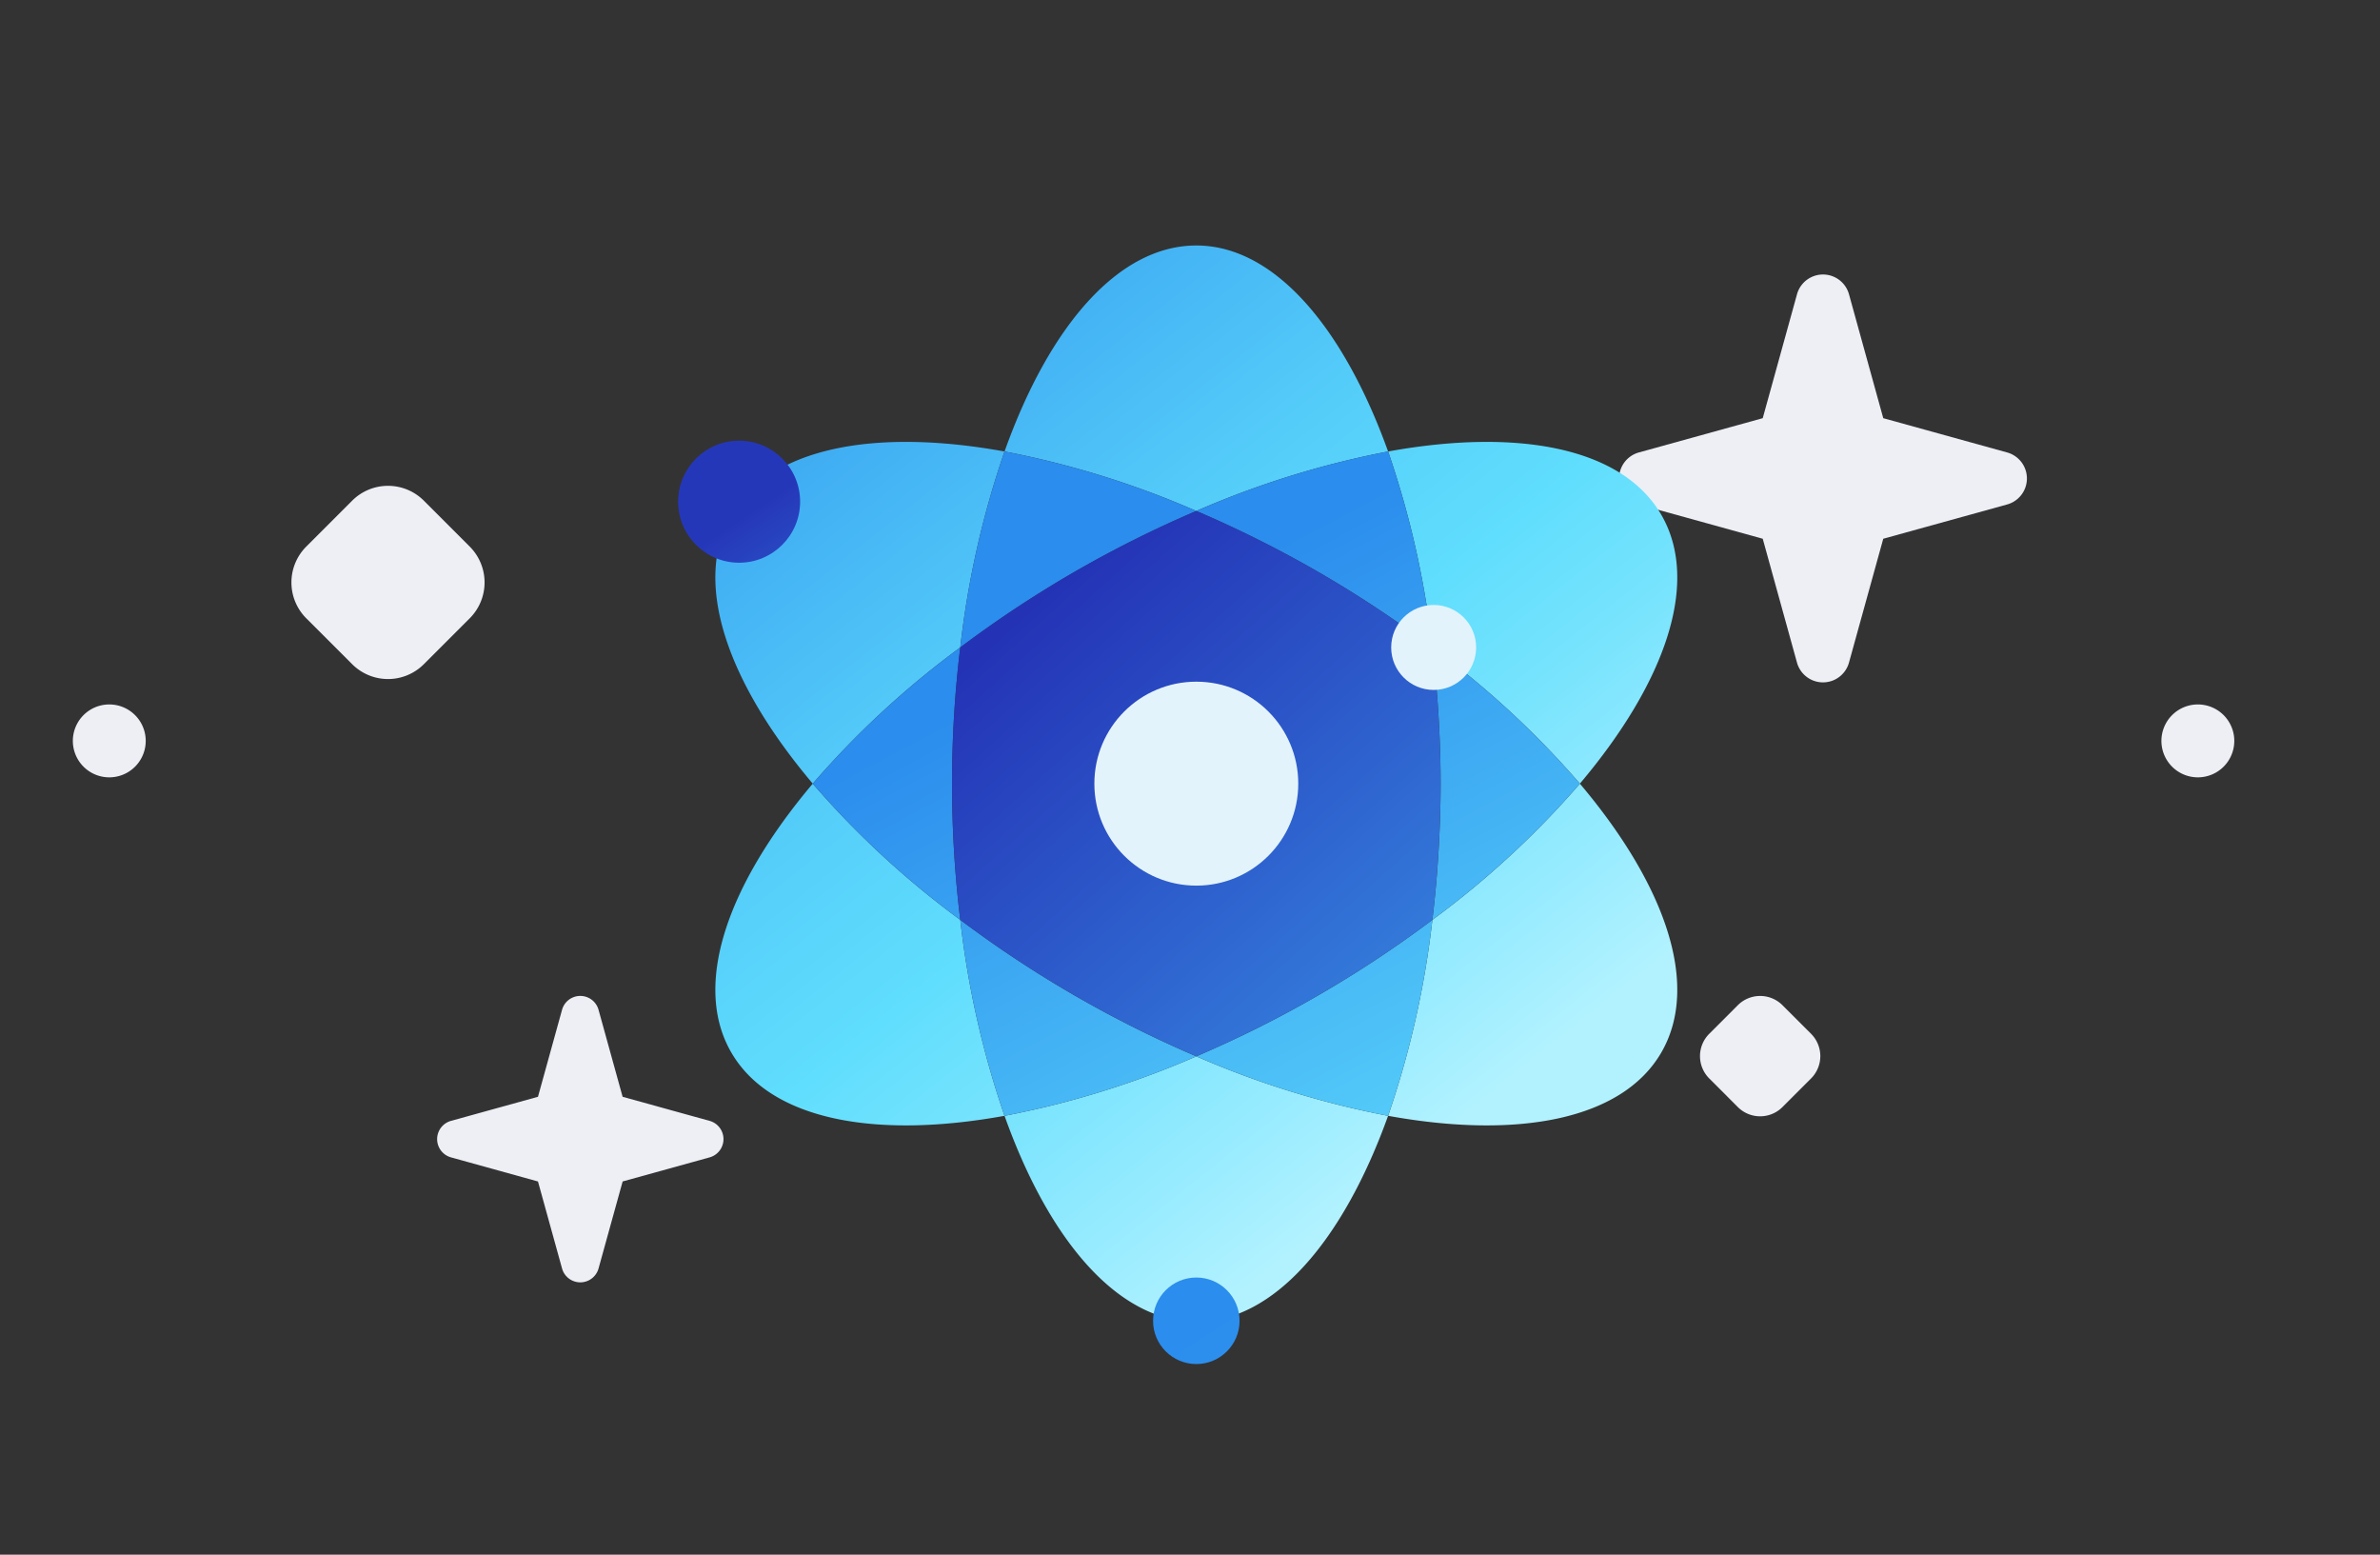
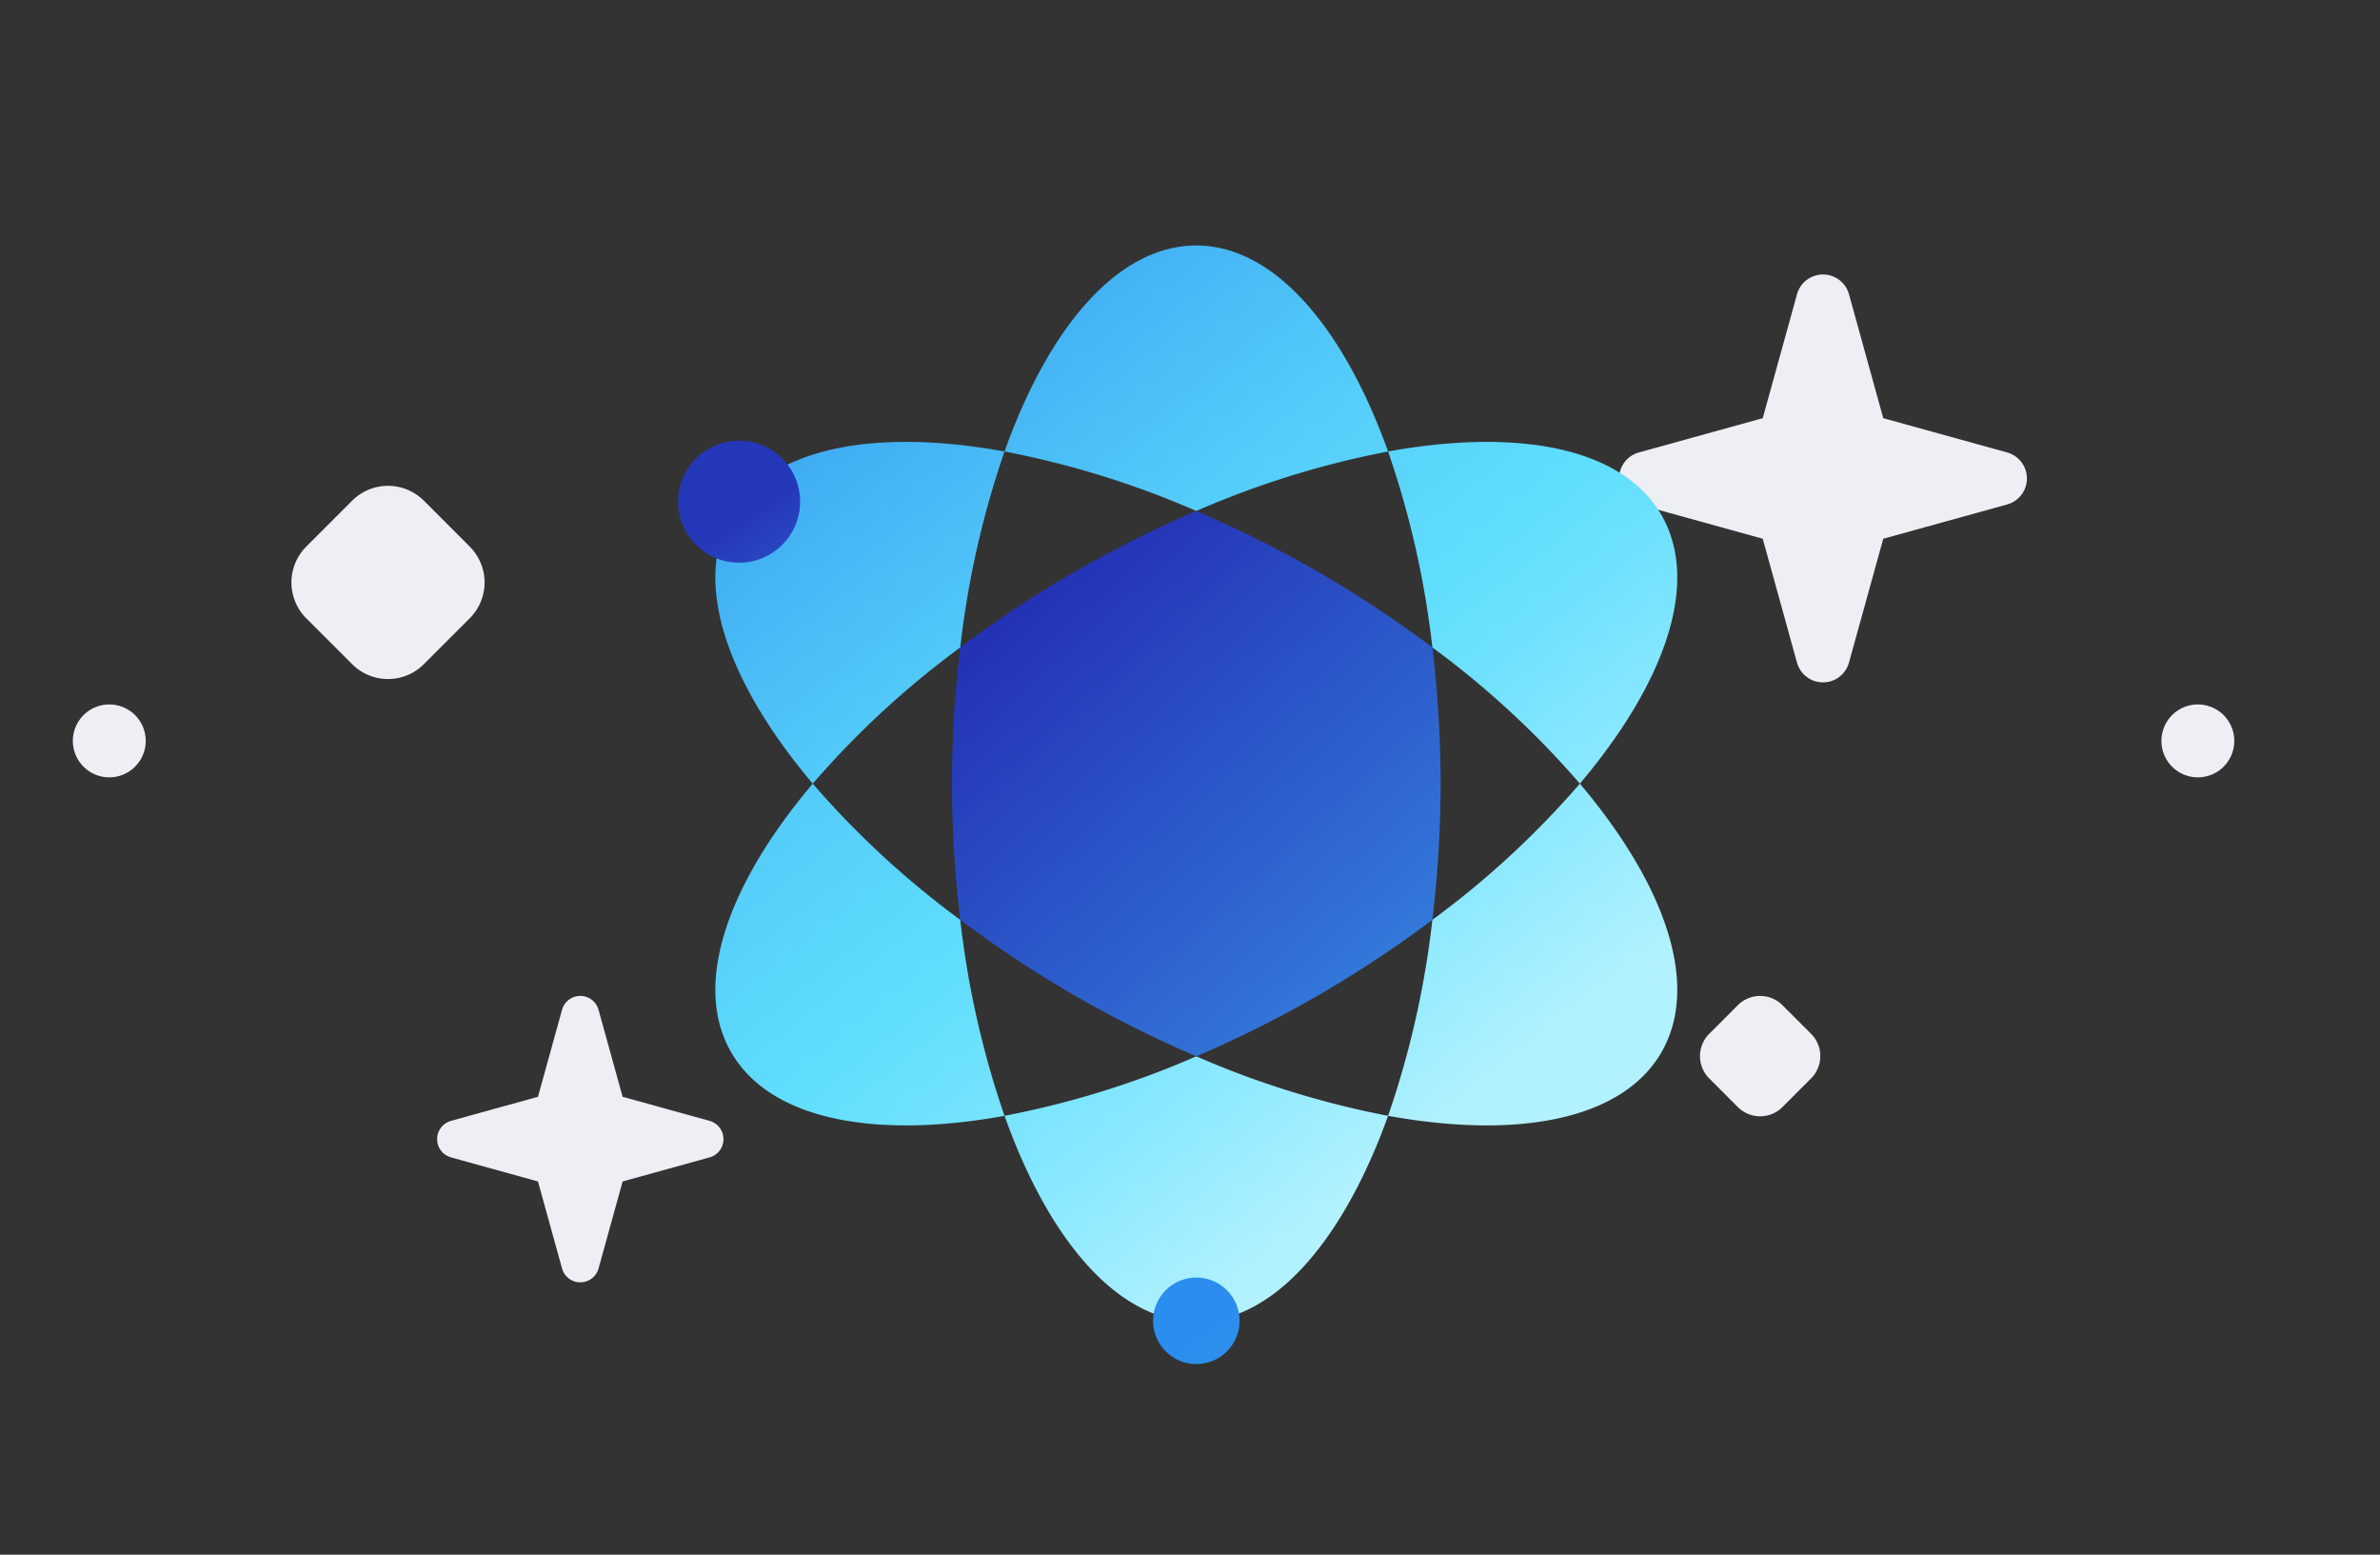
<svg xmlns="http://www.w3.org/2000/svg" width="98" height="64" viewBox="0 0 98 64" fill="none">
  <rect x="0" y="0" width="98" height="64" fill="#333333" stroke="none" />
  <path fill-rule="evenodd" clip-rule="evenodd" d="M77.546 17.215l5.09 1.408a1.111 1.111 0 010 2.147l-5.09 1.408-1.409 5.09a1.111 1.111 0 01-2.146 0l-1.408-5.09-5.09-1.408a1.111 1.111 0 010-2.147l5.09-1.408 1.408-5.09a1.111 1.111 0 012.147 0l1.408 5.09zm-58.207 5.283l-1.883-1.884a2.087 2.087 0 00-2.958 0l-1.884 1.884a2.088 2.088 0 000 2.958l1.884 1.883a2.087 2.087 0 002.958 0l1.883-1.883a2.088 2.088 0 000-2.958zM3 30.53a1.5 1.5 0 113-.06 1.5 1.5 0 01-3 .06zm86 0a1.5 1.5 0 113-.06 1.5 1.5 0 01-3 .06zM73.398 41.383l1.173 1.172a1.3 1.3 0 010 1.843l-1.173 1.173a1.3 1.3 0 01-1.843 0l-1.172-1.173a1.3 1.3 0 010-1.843l1.172-1.172a1.3 1.3 0 011.843 0zM29.212 46.14l-3.575-.989-.989-3.574a.78.78 0 00-1.507 0l-.989 3.574-3.574.989a.78.78 0 000 1.507l3.574.99.989 3.574a.78.78 0 001.507 0l.99-3.575 3.574-.989a.78.78 0 000-1.507z" fill="#EDEFF5" />
  <path fill-rule="evenodd" clip-rule="evenodd" d="M49.26 10.106c3.201 0 6.053 3.35 7.897 8.48a37.35 37.35 0 00-7.897 2.449 37.35 37.35 0 00-7.897-2.449c1.844-5.173 4.696-8.48 7.897-8.48zM33.466 32.26a36.906 36.906 0 016.074-5.607c.31-2.748.921-5.453 1.823-8.067-5.364-.975-9.657-.159-11.257 2.618-1.6 2.777-.16 6.89 3.36 11.056zm7.897 13.674c-5.364.975-9.657.159-11.257-2.618-1.6-2.777-.16-6.89 3.36-11.056a36.91 36.91 0 006.074 5.607c.31 2.748.921 5.453 1.823 8.067zm15.794 0a37.356 37.356 0 01-7.897-2.449 37.356 37.356 0 01-7.897 2.449c1.844 5.173 4.696 8.48 7.897 8.48 3.201 0 6.053-3.35 7.897-8.48zm7.897-13.674c3.52 4.166 4.96 8.279 3.36 11.056-1.6 2.777-5.893 3.593-11.257 2.618a37.684 37.684 0 001.823-8.067 36.91 36.91 0 006.074-5.607zm0 0c3.52-4.166 4.96-8.279 3.36-11.056-1.6-2.777-5.893-3.593-11.257-2.618a37.681 37.681 0 011.823 8.067 36.906 36.906 0 016.074 5.607z" fill="url(#a)" />
-   <path fill-rule="evenodd" clip-rule="evenodd" d="M49.26 21.035a47.252 47.252 0 00-5.024 2.512 46.807 46.807 0 00-4.696 3.105c.31-2.747.921-5.452 1.823-8.066a37.356 37.356 0 017.897 2.449zm0 0a37.356 37.356 0 017.897-2.45 37.684 37.684 0 011.823 8.067 46.807 46.807 0 00-4.696-3.105 47.252 47.252 0 00-5.024-2.512zm-9.72 5.617a36.91 36.91 0 00-6.074 5.608 36.906 36.906 0 006.074 5.607 46.525 46.525 0 010-11.214zm17.617 19.282a37.681 37.681 0 001.823-8.067 46.79 46.79 0 01-9.72 5.618 46.79 46.79 0 01-9.72-5.618c.31 2.748.921 5.453 1.823 8.067a37.35 37.35 0 007.897-2.449 37.35 37.35 0 007.897 2.449zm1.823-19.281c.223 1.86.337 3.733.34 5.607a47.703 47.703 0 01-.34 5.607 36.906 36.906 0 006.074-5.607 36.91 36.91 0 00-6.074-5.607z" fill="url(#b)" />
  <path d="M58.98 26.652a46.807 46.807 0 00-4.696-3.105 47.252 47.252 0 00-5.024-2.512 46.641 46.641 0 00-9.72 5.617 46.525 46.525 0 000 11.215 46.772 46.772 0 009.72 5.618 46.772 46.772 0 009.72-5.618c.223-1.86.337-3.733.34-5.607a47.706 47.706 0 00-.34-5.607z" fill="url(#c)" />
  <circle cx="30.434" cy="20.653" r="2.512" fill="url(#d)" />
  <circle cx="49.26" cy="54.372" r="1.781" fill="url(#e)" />
-   <circle cx="49.26" cy="32.26" r="4.198" fill="#E3F3FB" />
-   <circle cx="59.033" cy="26.653" r="1.749" fill="#E3F3FB" />
  <defs>
    <linearGradient id="a" x1="4.039" y1="14.559" x2="41.069" y2="61.172" gradientUnits="userSpaceOnUse">
      <stop offset=".17" stop-color="#2B8DED" />
      <stop offset=".26" stop-color="#359CF0" />
      <stop offset=".55" stop-color="#54CCF9" />
      <stop offset=".7" stop-color="#60DEFD" />
      <stop offset=".78" stop-color="#72E2FD" />
      <stop offset=".95" stop-color="#A2EEFF" />
      <stop offset="1" stop-color="#B2F2FF" />
    </linearGradient>
    <linearGradient id="b" x1="9.134" y1="33.327" x2="38.394" y2="88.641" gradientUnits="userSpaceOnUse">
      <stop offset=".17" stop-color="#2B8DED" />
      <stop offset=".26" stop-color="#359CF0" />
      <stop offset=".55" stop-color="#54CCF9" />
      <stop offset=".7" stop-color="#60DEFD" />
      <stop offset=".78" stop-color="#72E2FD" />
      <stop offset=".95" stop-color="#A2EEFF" />
      <stop offset="1" stop-color="#B2F2FF" />
    </linearGradient>
    <linearGradient id="c" x1="31.826" y1="34.584" x2="53.05" y2="58.082" gradientUnits="userSpaceOnUse">
      <stop stop-color="#2433B6" />
      <stop offset="1" stop-color="#3B9EED" />
    </linearGradient>
    <linearGradient id="d" x1="22.034" y1="22.821" x2="31.076" y2="36.505" gradientUnits="userSpaceOnUse">
      <stop offset=".21" stop-color="#2537B9" />
      <stop offset="1" stop-color="#3B9EED" />
    </linearGradient>
    <linearGradient id="e" x1="43.313" y1="55.909" x2="49.716" y2="65.597" gradientUnits="userSpaceOnUse">
      <stop offset=".21" stop-color="#2B8DED" />
      <stop offset="1" stop-color="#3B9EED" />
    </linearGradient>
  </defs>
</svg>